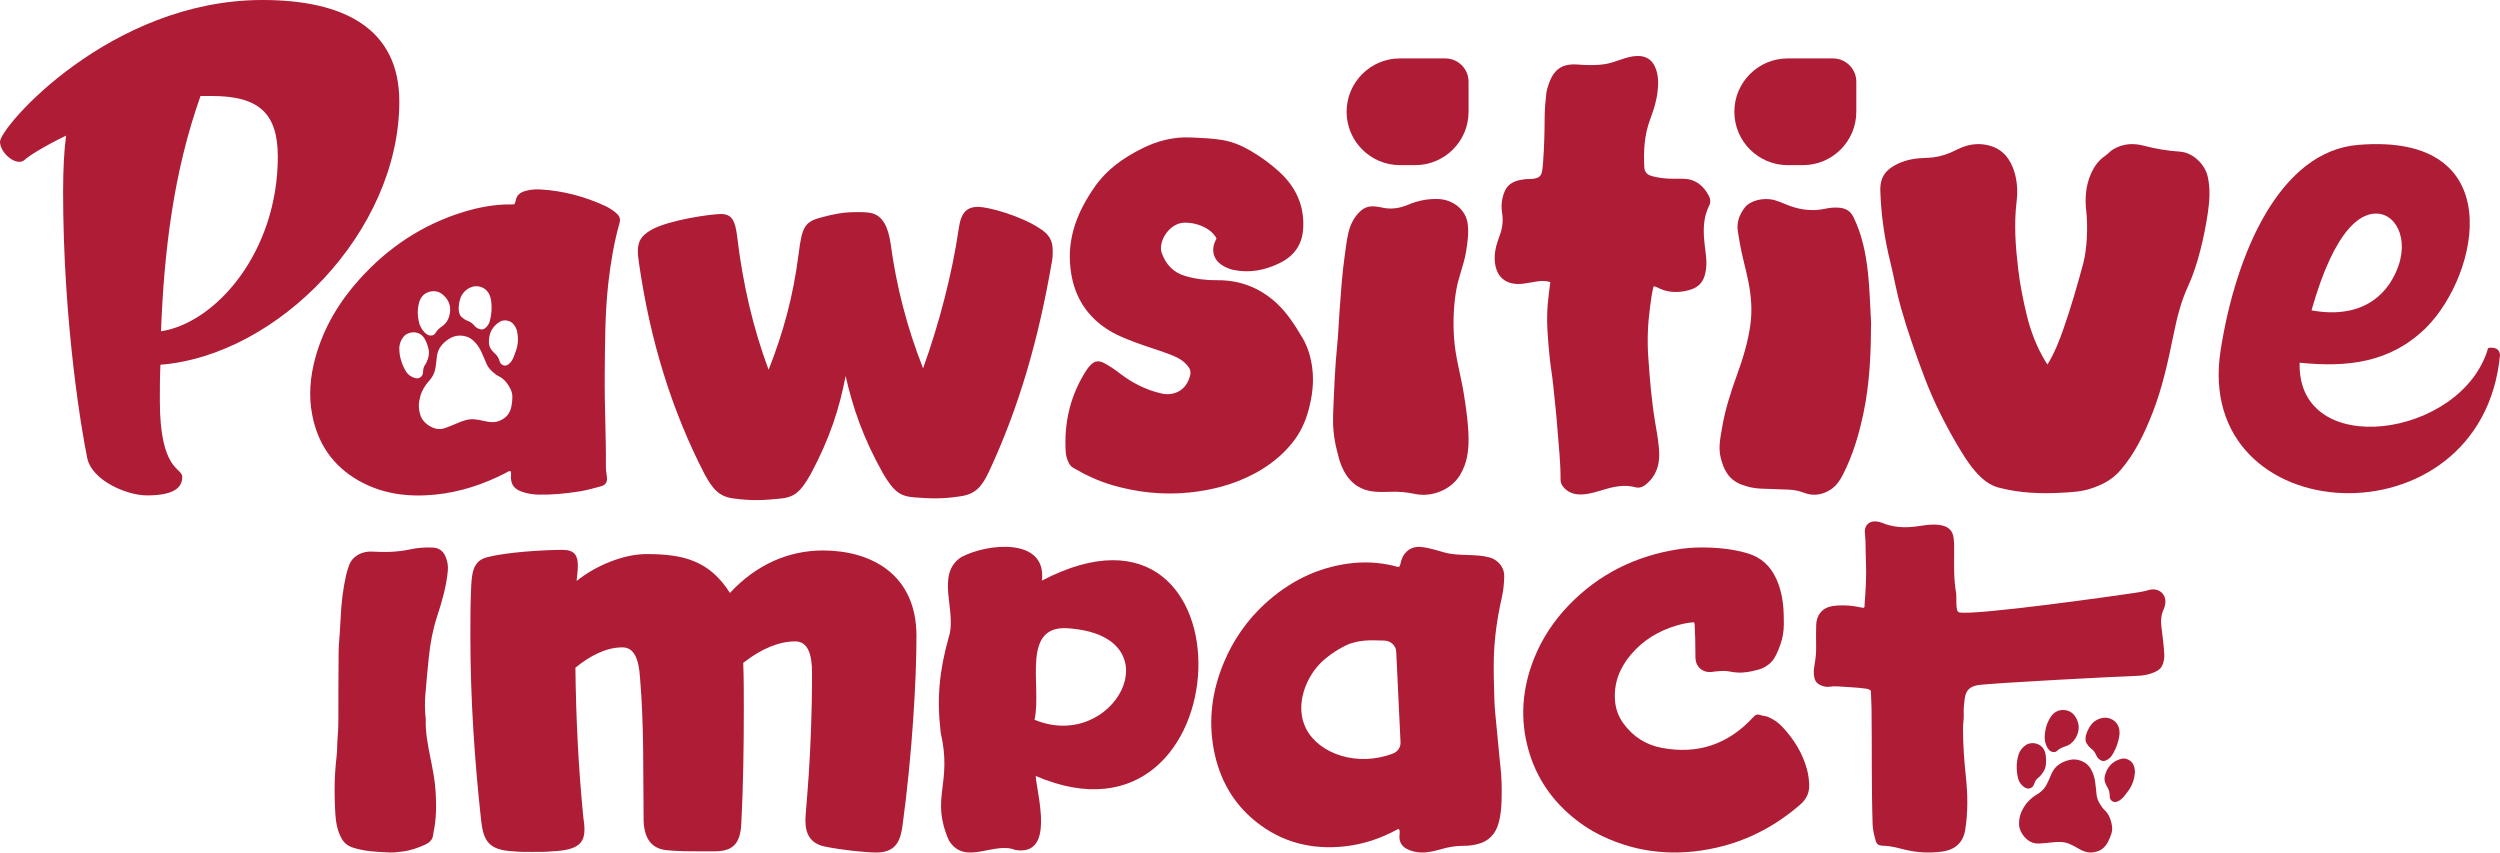
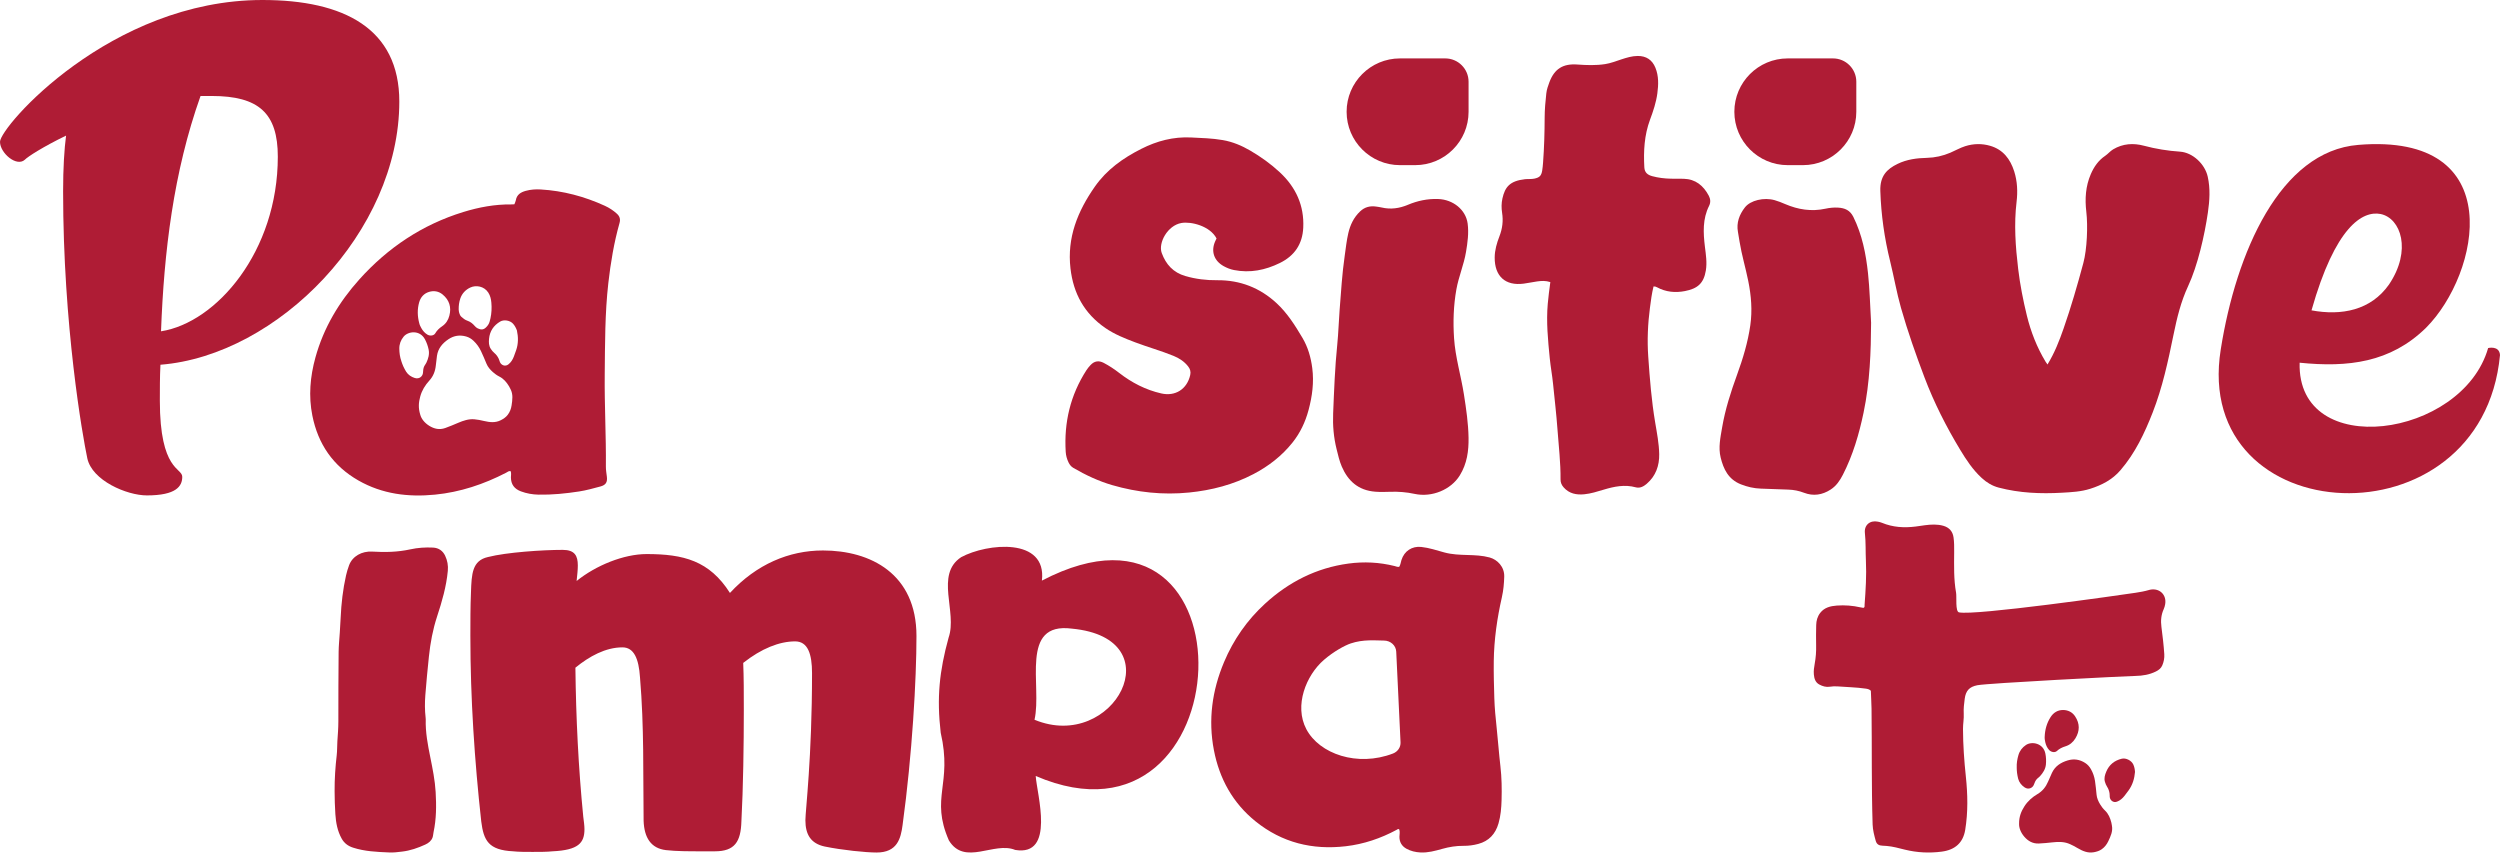
<svg xmlns="http://www.w3.org/2000/svg" viewBox="0 0 775.085 264.308" height="264.308" width="775.085" data-name="Layer 2" id="b">
  <g data-name="Template (EDIT ME)" id="c">
    <g>
      <g>
-         <path fill="#af1c35" d="M264.908,65.77c1.435-.015,2.87-.028,4.307.137,4.669.493,6.146,4.785,6.911,9.621,1.741,13.08,5.097,26.144,10.062,38.655,5.067-14.043,9.043-29.51,11.062-43.344.671-4.851,2.447-6.661,5.856-6.695,3.588-.034,13.484,2.919,18.9,6.455,3.248,1.943,4.344,3.905,4.373,6.954.01,1.076.024,2.512-.321,3.951-4.078,23.542-9.976,44.409-19.466,64.775-2.285,4.866-4.417,7.04-9.076,7.622-2.329.381-4.838.585-7.35.61-2.153.021-4.307-.138-6.461-.296-4.488-.316-6.474-1.552-9.939-7.44-6.207-11.063-9.347-20.362-11.595-30.207-1.878,9.885-4.837,19.244-10.829,30.424-3.351,5.953-5.312,7.228-9.794,7.63-2.151.201-4.302.401-6.455.422-2.511.024-5.025-.131-7.36-.468-4.669-.492-6.665-2.805-9.222-7.445-10.239-19.815-16.907-41.46-20.367-65.287-.193-1.433-.385-2.688-.395-3.764-.031-3.229,1.028-5.032,4.239-6.858,5.711-3.105,18.432-4.843,21.482-4.872,3.588-.035,4.507,2.289,5.092,7.127,1.757,14.694,4.939,28.298,9.728,41.169,4.553-11.526,7.673-22.859,9.338-36.151,1.002-7.724,1.7-9.704,6.711-11.009,3.936-1.114,7.16-1.683,10.568-1.716Z" />
        <path fill="#af1c35" d="M377.169,73.93c-1.994-3.847-7.849-5.329-10.898-4.793-4.299.757-7.239,6.186-6.093,9.304,1.307,3.557,3.559,6.043,7.31,7.138,3.223.941,6.512,1.333,9.878,1.301,7.12-.068,13.301,2.373,18.431,7.126,3.311,3.068,5.712,6.869,7.992,10.714,1.726,2.911,2.63,6.083,3.058,9.403.568,4.415.002,8.703-1.148,12.998-.996,3.719-2.585,7.083-4.987,10.098-3.288,4.127-7.388,7.304-12.084,9.763-6.246,3.269-12.945,5.016-19.972,5.72-8.102.812-16.028-.031-23.806-2.29-4.269-1.24-8.256-3.123-12.077-5.348-.7-.408-1.158-1.004-1.498-1.714-.493-1.03-.797-2.126-.865-3.239-.564-9.107,1.428-17.608,6.441-25.366.36-.557.798-1.074,1.253-1.561,1.183-1.265,2.537-1.489,4.085-.679,1.704.892,3.294,1.945,4.812,3.124,3.886,3.017,8.215,5.259,13.055,6.353,4.293.971,7.953-1.279,8.956-5.714.24-1.062-.038-1.896-.673-2.699-1.18-1.493-2.721-2.511-4.481-3.228-3.901-1.589-7.973-2.718-11.912-4.207-3.214-1.214-6.392-2.475-9.238-4.432-6.563-4.511-9.927-10.732-10.821-18.466-1.102-9.53,2.187-17.696,7.555-25.368,3.679-5.258,8.675-8.817,14.372-11.701,4.889-2.476,9.947-3.813,15.473-3.545,3.282.159,6.557.251,9.806.81,3.083.531,5.896,1.722,8.545,3.269,3.274,1.911,6.346,4.12,9.117,6.69,5.034,4.669,7.625,10.36,7.299,17.206-.239,5.017-2.636,8.677-7.258,10.944-4.514,2.214-9.215,3.17-14.233,2.179-1.134-.224-2.195-.653-3.197-1.21-3.001-1.668-3.998-4.629-2.608-7.709.125-.278.26-.551.413-.874Z" />
        <path fill="#af1c35" d="M634.79,113.012c2.227-3.648,3.675-7.387,4.994-11.169,2.33-6.681,4.296-13.48,6.126-20.311,1.145-4.272,1.437-11.451.918-15.882-.466-3.978-.235-7.887,1.384-11.645.996-2.312,2.371-4.284,4.471-5.698.881-.594,1.531-1.446,2.457-2.001,3.022-1.81,6.287-1.996,9.539-1.129,3.687.983,7.417,1.586,11.195,1.839,3.898.261,7.72,3.798,8.6,7.771.823,3.712.586,7.379.046,11.106-1.016,7.012-3.152,16.429-6.141,22.837-2.223,4.765-3.46,9.866-4.509,15.007-1.672,8.187-3.426,16.38-6.477,24.17-2.495,6.372-5.419,12.579-9.975,17.87-2.553,2.965-5.776,4.612-9.397,5.765-2.859.91-5.799,1.048-8.747,1.215-6.598.374-13.134.109-19.576-1.577-2.071-.542-3.755-1.576-5.299-2.993-2.747-2.522-4.785-5.61-6.677-8.741-4.328-7.161-8.115-14.632-11.075-22.458-2.677-7.079-5.194-14.223-7.272-21.518-1.36-4.776-2.182-9.663-3.372-14.471-1.771-7.157-2.798-14.414-3.038-21.794-.152-4.665,2.064-6.799,5.333-8.39,2.883-1.404,5.956-1.803,9.091-1.875,2.546-.059,4.959-.61,7.289-1.601,1.538-.654,2.989-1.505,4.591-2.015,2.571-.818,5.181-.864,7.745-.121,4.011,1.161,6.241,4.111,7.454,7.926.979,3.078,1.115,6.287.737,9.438-.836,6.979-.332,13.886.495,20.819.582,4.878,1.529,9.675,2.688,14.432,1.232,5.054,3.123,9.869,5.818,14.343.14.232.307.448.584.851Z" />
        <path fill="#af1c35" d="M512.646,88.823c-.543,2.204-.817,4.397-1.105,6.581-.662,5.023-.879,10.087-.532,15.128.47,6.83,1.008,13.661,2.148,20.432.546,3.244,1.185,6.507,1.252,9.804.072,3.597-1.057,6.814-3.875,9.228-.958.821-2.087,1.447-3.387,1.091-3.424-.939-6.699-.258-9.973.73-1.963.592-3.929,1.219-5.976,1.423-2.441.244-4.706-.18-6.434-2.161-.6-.688-.952-1.483-.943-2.391.054-5.213-.578-10.381-.951-15.567-.341-4.733-.903-9.438-1.374-14.154-.266-2.665-.765-5.306-1.027-7.971-.548-5.592-1.111-11.181-.609-16.823.196-2.199.479-4.388.794-6.716-1.44-.471-2.794-.396-4.149-.196-1.368.202-2.724.492-4.094.674-5.766.764-9.035-2.349-9.008-8.081.011-2.292.659-4.5,1.475-6.605.923-2.382,1.22-4.756.824-7.27-.233-1.479-.229-2.98.103-4.462.792-3.539,2.289-5.426,6.978-5.956.963-.109,1.945.022,2.911-.181,1.617-.34,2.175-.878,2.441-2.525.132-.813.204-1.638.267-2.46.35-4.63.474-9.268.493-13.912.01-2.527.228-5.048.516-7.556.135-1.176.529-2.307.945-3.419,1.567-4.186,4.24-5.835,8.693-5.506,2.861.211,5.733.309,8.59-.129,1.735-.266,3.359-.914,5.015-1.456,1.658-.543,3.319-1.06,5.094-1.071,2.625-.016,4.49,1.203,5.49,3.66,1.048,2.575.95,5.262.598,7.928-.372,2.821-1.283,5.514-2.272,8.174-1.777,4.781-2.044,9.741-1.766,14.776.09,1.631,1.035,2.349,2.441,2.731,1.892.514,3.822.744,5.775.783,1.333.027,2.667-.012,4,.027,3.671.107,6.1,2.126,7.756,5.237.524.985.646,2.076.116,3.128-2.049,4.073-1.838,8.366-1.306,12.711.3,2.447.7,4.886.284,7.384-.664,3.981-2.573,5.596-6.487,6.357-2.999.583-5.921.303-8.661-1.185-.179-.097-.374-.17-.569-.233-.091-.029-.198-.005-.499-.005Z" />
        <path fill="#af1c35" d="M580.103,100.033c-.044,8.931-.361,18.494-2.34,27.929-1.387,6.61-3.273,13.094-6.404,19.215-.922,1.802-2.029,3.465-3.825,4.621-2.553,1.643-5.314,2.1-8.236.972-1.571-.607-3.181-.92-4.868-.976-2.841-.095-5.681-.211-8.522-.305-2.146-.07-4.187-.552-6.153-1.322-3.941-1.544-5.413-4.779-6.283-8.276-.779-3.131-.078-6.286.453-9.399.953-5.584,2.685-10.981,4.632-16.329,1.82-5,3.354-10.08,4.102-15.327.657-4.604.28-9.173-.642-13.731-.823-4.068-2.022-8.063-2.69-12.16-.166-1.02-.32-2.042-.506-3.06-.513-2.811.424-5.353,2.173-7.594,1.714-2.196,5.913-3.161,9.191-2.236,1.115.315,2.197.751,3.257,1.206,4.016,1.723,8.159,2.396,12.531,1.44,1.253-.274,2.547-.403,3.822-.335,2.161.114,3.781.798,4.82,2.907,2.735,5.554,3.879,11.399,4.53,17.4.531,4.896.633,9.808.958,15.362Z" />
        <path fill="#af1c35" d="M413.32,128.177c.296-7.128.549-14.259,1.278-21.371.364-3.55.446-7.124.728-10.682.445-5.618.768-11.245,1.582-16.836.343-2.356.576-4.728,1.126-7.052.594-2.513,1.658-4.807,3.643-6.694,1.417-1.348,3.077-1.786,5.023-1.492.55.083,1.106.149,1.645.276,2.829.668,5.522.274,8.144-.827,2.985-1.253,6.08-1.919,9.401-1.798,4.635.168,8.567,3.336,9.132,7.615.39,2.952-.023,5.875-.509,8.794-.658,3.947-2.287,7.678-2.986,11.611-.892,5.02-1.056,10.059-.718,15.149.393,5.92,2.15,11.608,3.062,17.436.698,4.458,1.357,8.915,1.43,13.42.066,4.067-.458,8.007-2.72,11.673-2.73,4.426-8.646,6.886-14.005,5.722-2.513-.546-5.054-.743-7.634-.648-1.502.055-3.017.088-4.512-.023-5.36-.399-8.533-3.406-10.429-7.794-.746-1.727-1.153-3.563-1.605-5.377-.912-3.653-1.231-7.355-1.075-11.101Z" />
        <path fill="#af1c35" d="M49.74,113.082c-.183,3.841-.183,7.488-.183,11.136,0,21.887,6.949,20.735,6.949,23.615s-1.829,5.76-10.972,5.76c-6.217,0-17.006-4.608-18.47-11.52-1.462-6.911-7.498-41.087-7.498-82.748,0-7.295.366-13.055.915-17.28-7.132,3.456-11.886,6.528-12.801,7.488-2.56,2.303-7.68-2.112-7.68-5.568C0,39.357,34.196,0,81.376,0c25.236,0,42.425,8.83,42.425,31.486,0,40.318-37.671,78.716-74.062,81.596ZM65.65,29.758h-3.475c-8.411,23.615-11.337,48.382-12.252,72.957,17.19-2.688,36.208-24.767,36.208-54.142,0-13.439-5.852-18.815-20.481-18.815Z" />
        <path fill="#af1c35" d="M731.147,44.92c46.969-3.896,37.662,40.043,20.996,56.709-11.039,10.822-24.243,12.338-39.178,10.822-.866,30.519,50.433,23.377,58.44-4.545,0,0,3.464-.865,3.68,2.165-5.627,59.74-95.669,54.977-86.578-1.732,4.762-30.086,18.398-61.471,42.64-63.419ZM738.072,66.348c-5.627-1.082-14.069,3.896-21.428,29.87,9.307,1.732,18.398,0,24.026-8.008,7.143-10.606,3.68-20.563-2.598-21.862Z" />
        <path fill="#af1c35" d="M191.29,66.287c-1.122-1.024-2.385-1.849-3.762-2.48-6.319-2.895-12.931-4.655-19.884-5.067-1.564-.093-3.115.012-4.633.43-1.538.423-2.784,1.153-3.082,2.909-.066.388-.265.754-.449,1.258-.391.019-.688.048-.985.044-5.076-.061-10.003.86-14.828,2.343-12.721,3.91-23.391,11.039-32.242,20.887-6.328,7.041-11.092,15.024-13.63,24.215-1.639,5.935-2.171,11.958-.951,18.041,1.766,8.805,6.416,15.606,14.275,20.094,7.405,4.229,15.444,5.214,23.769,4.392,7.795-.77,15.105-3.212,22.046-6.803.424-.219.812-.609,1.381-.484.263.64.084,1.3.09,1.941.018,2.184,1.072,3.572,3.094,4.33,1.763.661,3.584.979,5.452,1.017,4.23.085,8.43-.341,12.598-.984,2.227-.343,4.418-.96,6.601-1.545,1.686-.452,2.203-1.333,2.006-3.004-.123-1.046-.319-2.097-.309-3.144.089-9.547-.46-19.084-.358-28.632.101-9.44.046-18.877,1.117-28.287.717-6.301,1.749-12.522,3.473-18.621.331-1.169.064-2.069-.791-2.849ZM142.695,92.584c.539-1.61,1.672-2.785,3.162-3.463,1.717-.781,4.209-.428,5.521,1.582.628.962.859,2.031.958,3.124.147,1.625.075,3.253-.275,4.856-.08.367-.175.731-.282,1.091-.205.686-.591,1.237-1.117,1.744-.81.779-1.556.755-2.543.295-.387-.18-.705-.474-.985-.802-.611-.718-1.329-1.269-2.241-1.583-.717-.247-1.319-.716-1.876-1.23-.345-.318-.498-.744-.642-1.174-.088-.365-.164-.727-.17-1.11-.016-1.138.131-2.255.49-3.33ZM129.947,93.759c.449-1.593,1.462-2.768,3.065-3.259,1.498-.459,2.98-.212,4.196.785,2.1,1.722,2.797,3.957,2.106,6.601-.355,1.36-1.066,2.473-2.248,3.273-.858.58-1.6,1.27-2.129,2.19-.416.725-1.591.892-2.422.399-.819-.486-1.426-1.197-1.882-2.011-.278-.497-.545-1.021-.669-1.597-.555-2.124-.614-4.262-.017-6.382ZM128.589,117.191c-1.1-.344-2.04-.962-2.679-1.962-.337-.528-.602-1.092-.877-1.654-.268-.547-.425-1.124-.564-1.486-.502-1.42-.644-2.694-.667-3.971-.025-1.398.442-2.66,1.338-3.75,1.381-1.68,5.015-2.162,6.609.831.536,1.005.911,2.071,1.141,3.173.299,1.431-.091,2.782-.696,4.078-.095.204-.212.402-.347.581-.441.584-.628,1.247-.655,1.966-.007.175-.038.349-.046.524-.046,1.053-1.077,2.132-2.557,1.669ZM158.615,125.663c-.159,1.076-.54,2.092-1.218,2.97-.564.731-1.304,1.224-2.121,1.641-1.71.873-3.452.659-5.215.245-1.002-.235-2.012-.453-3.039-.531-1.753-.132-3.375.421-4.953,1.092-1.34.57-2.675,1.145-4.051,1.629-1.786.627-3.417.257-4.959-.708-1.44-.902-2.423-2.164-2.755-3.396-.689-2.188-.489-3.939-.013-5.683.514-1.883,1.509-3.494,2.817-4.925,1.216-1.33,1.832-2.915,2.012-4.692.101-.998.214-1.995.357-2.988.332-2.308,1.701-3.898,3.575-5.153,1.7-1.139,3.508-1.385,5.46-.842.898.25,1.655.727,2.317,1.357.954.907,1.716,1.957,2.284,3.15.615,1.291,1.166,2.609,1.712,3.929.432,1.044,1.161,1.873,1.993,2.611.603.534,1.256,1.01,1.979,1.369,1.362.674,2.271,1.789,3.035,3.05.168.278.3.578.45.867.84,1.621.581,3.324.332,5.009ZM160.024,108.574c-.23.664-.462,1.329-.717,1.984-.368.948-.876,1.789-1.708,2.431-1.012.782-2.234.191-2.609-.747-.149-.372-.241-.771-.423-1.126-.321-.628-.729-1.197-1.28-1.656-.446-.371-.807-.819-1.129-1.304-.64-.965-.636-2.056-.537-3.123.22-2.365,1.428-4.144,3.463-5.343,1.163-.685,3.042-.351,3.962.658.548.601.915,1.313,1.212,2.092.445,2.05.47,4.104-.233,6.133Z" />
        <path fill="#af1c35" d="M434.04,18.11h14.037c3.99,0,7.229,3.239,7.229,7.229v9.315c0,9.131-7.413,16.544-16.544,16.544h-4.722c-9.131,0-16.544-7.413-16.544-16.544h0c0-9.131,7.413-16.544,16.544-16.544Z" />
        <path fill="#af1c35" d="M554.253,18.11h14.037c3.99,0,7.229,3.239,7.229,7.229v9.315c0,9.131-7.413,16.544-16.544,16.544h-4.722c-9.131,0-16.544-7.413-16.544-16.544h0c0-9.131,7.413-16.544,16.544-16.544Z" />
      </g>
      <g>
        <g>
          <path fill="#af1c35" d="M625.982,255.396c-.017-2.27.681-3.869,1.638-5.382,1.033-1.633,2.442-2.868,4.096-3.843,1.536-.906,2.58-2.227,3.266-3.856.385-.915.782-1.826,1.205-2.724.984-2.088,2.741-3.195,4.879-3.839,1.939-.584,3.722-.292,5.411.789.777.497,1.355,1.168,1.799,1.957.639,1.135,1.056,2.351,1.247,3.644.207,1.4.346,2.807.479,4.215.105,1.114.555,2.11,1.129,3.049.415.68.895,1.321,1.476,1.87,1.093,1.033,1.63,2.352,1.986,3.767.079.312.117.634.175.951.325,1.777-.415,3.314-1.14,4.837-.463.972-1.119,1.823-2.015,2.457-.746.528-1.589.78-2.484.937-1.871.329-3.458-.379-5.006-1.282-.88-.514-1.773-1.013-2.722-1.385-1.621-.634-3.316-.582-5.004-.405-1.433.15-2.864.307-4.306.365-1.872.075-3.308-.748-4.487-2.11-1.101-1.272-1.665-2.751-1.621-4.013Z" />
-           <path fill="#af1c35" d="M646.572,229.014c.023-.371.056-.736.161-1.099.315-1.082.778-2.097,1.431-3.009.978-1.367,2.391-2.15,3.998-2.359,1.852-.241,4.108.817,4.765,3.1.315,1.093.224,2.171,0,3.235-.333,1.58-.873,3.1-1.67,4.515-.182.324-.378.641-.584.951-.393.59-.918.999-1.563,1.326-.992.503-1.692.263-2.492-.459-.314-.283-.53-.653-.699-1.045-.37-.857-.889-1.587-1.661-2.149-.607-.442-1.04-1.06-1.418-1.708-.234-.401-.255-.849-.266-1.298Z" />
          <path fill="#af1c35" d="M633.923,228.363c.092-2.171.656-4.212,1.836-6.044.887-1.378,2.187-2.195,3.847-2.194,1.551,0,2.882.664,3.743,1.961,1.487,2.239,1.498,4.557.077,6.857-.731,1.183-1.726,2.031-3.078,2.445-.98.3-1.883.737-2.65,1.454-.604.565-1.765.382-2.408-.325-.634-.698-1.002-1.546-1.197-2.449-.119-.551-.219-1.124-.169-1.705Z" />
          <path fill="#af1c35" d="M625.255,238.073c-.063-1.489.173-2.736.522-3.952.382-1.33,1.19-2.389,2.354-3.16,1.794-1.189,5.373-.59,6.013,2.705.215,1.107.261,2.224.159,3.334-.132,1.441-.894,2.607-1.842,3.657-.149.165-.317.319-.497.449-.587.425-.956.997-1.191,1.671-.057.164-.138.319-.196.482-.35.983-1.638,1.705-2.905.837-.941-.645-1.651-1.502-1.965-2.634-.166-.597-.252-1.208-.35-1.82-.095-.596-.076-1.187-.102-1.57Z" />
          <path fill="#af1c35" d="M661.922,239.333c-.174,2.069-.747,4.021-2.001,5.736-.411.562-.823,1.123-1.255,1.669-.624.79-1.349,1.439-2.322,1.805-1.185.446-2.17-.468-2.252-1.465-.033-.395-.005-.8-.073-1.188-.121-.687-.342-1.344-.731-1.939-.314-.48-.526-1.01-.69-1.562-.326-1.098-.005-2.13.398-3.111.894-2.174,2.554-3.507,4.828-4.05,1.299-.311,2.98.551,3.558,1.772.344.728.484,1.508.539,2.332Z" />
        </g>
        <path fill="#af1c35" d="M255.129,170.664c14.785,0,29.008,7.232,29.008,26.517,0,13.351-1.31,36.716-4.304,58.597-.561,4.265-1.684,8.53-8.047,8.53-3.369,0-10.667-.742-16.095-1.855-4.304-.927-5.989-3.709-5.989-8.159,0-2.967,2.058-19.285,2.058-45.616,0-5.934-1.31-9.828-5.24-9.828-4.867,0-10.481,2.225-16.096,6.675.187,4.451.187,9.272.187,14.649,0,10.57-.187,24.106-.749,34.49-.187,6.305-2.058,9.272-8.235,9.272h-4.117c-3.743,0-7.861,0-11.042-.371-4.678-.556-6.738-3.894-6.924-9.086-.187-15.02.187-28.928-1.123-44.504-.374-5.749-1.872-9.272-5.427-9.272-5.241,0-10.293,2.782-14.598,6.305.187,15.762.936,30.967,2.433,46.173.187,1.483.375,2.781.375,3.894,0,4.265-1.872,6.49-9.919,6.861-1.684.185-3.93.185-6.176.185s-4.304,0-5.989-.185c-7.673-.371-9.17-3.338-9.919-9.272-2.058-18.728-3.369-38.014-3.369-57.484,0-4.45,0-9.086.187-13.536.187-5.749.374-9.828,5.241-10.941,5.801-1.483,17.03-2.225,23.207-2.225,3.743,0,4.678,1.854,4.678,4.822,0,1.483-.187,2.966-.374,4.821,5.989-4.821,14.598-8.344,21.71-8.344,11.416,0,19.464,2.04,25.828,12.053,8.235-8.901,18.341-13.166,28.822-13.166Z" />
-         <path fill="#af1c35" d="M525.153,192.917c-1.828.116-3.627.502-5.399,1.031-5.558,1.66-10.386,4.544-14.188,9.083-3.414,4.076-5.387,8.828-4.814,14.604.235,2.369,1.11,4.646,2.487,6.562,3.044,4.235,7.154,6.762,11.962,7.667,11.138,2.097,20.665-1.072,28.435-9.595.598-.656,1.178-.939,2.048-.602.754.291,1.589.256,2.364.564,1.833.73,3.396,1.865,4.724,3.31,3.47,3.778,6.15,8.051,7.488,13.119.417,1.579.619,3.209.652,4.829.049,2.399-.918,4.336-2.746,5.926-7.678,6.675-16.371,11.246-26.208,13.436-12.059,2.685-23.798,1.752-35.087-3.58-3.916-1.85-7.481-4.264-10.734-7.184-5.914-5.31-10.043-11.797-12.241-19.533-2.736-9.632-1.972-19.097,1.693-28.34,2.432-6.136,6.103-11.695,10.627-16.416,9.409-9.819,20.906-15.482,34.255-17.532,2.192-.337,4.409-.514,6.625-.529,4.996-.033,9.954.399,14.757,1.823,4.099,1.215,7.015,3.874,8.832,7.851,1.601,3.504,2.221,7.21,2.316,11.035.054,2.158.145,4.322-.246,6.465-.363,1.987-1.047,3.868-1.898,5.677-.494,1.05-1.033,2.081-1.915,2.9-1.097,1.017-2.317,1.726-3.743,2.109-2.188.588-4.385,1.08-6.667.898-.662-.053-1.332-.101-1.979-.244-2.015-.444-4.008-.157-6.011.087-2.144.261-4.263-1.089-4.745-3.252-.205-.921-.175-1.882-.172-2.83.009-2.846-.075-5.688-.222-8.529-.011-.223-.001-.457-.246-.81Z" />
        <path fill="#af1c35" d="M323.023,180.009c67.193-35.076,62.787,88.416-1.917,60.573.36,5.647,6.179,25.019-6.36,22.927-6.57-2.715-15.65,5.082-20.559-2.955-5.844-13.374,1.179-17.302-2.535-33.378-1.252-10.857-.429-19.041,2.453-29.503,2.762-7.946-4.301-19.516,3.887-24.929,8.031-4.335,26.625-6.238,25.032,7.263ZM320.733,223.148c24.631,10.203,43.365-25.263,11.591-28.25-16.345-2.142-9.176,17.739-11.591,28.25Z" />
        <path fill="#af1c35" d="M580.028,214.151c-.513-.492-1.079-.579-1.632-.659-2.875-.416-5.782-.456-8.673-.686-.802-.064-1.611-.023-2.413.102-1.168.182-2.249-.14-3.257-.68-1.241-.664-1.58-1.853-1.696-3.127-.102-1.123.061-2.237.265-3.336.351-1.894.486-3.793.437-5.719-.052-2.076-.019-4.154.023-6.231.028-1.384.384-2.694,1.252-3.809,1.295-1.663,3.164-2.116,5.139-2.261,2.468-.182,4.914.006,7.329.554.274.062.553.107.832.147.075.011.156-.026.24-.042.295-.241.185-.584.208-.888.337-4.542.628-9.09.412-13.642-.136-2.87-.002-5.748-.315-8.612-.268-2.453,1.558-4.037,4.017-3.531.433.089.872.189,1.278.357,3.368,1.395,6.841,1.606,10.438,1.157,1.911-.238,3.816-.635,5.759-.611.973.012,1.933.119,2.865.392,1.804.531,2.86,1.734,3.124,3.579.215,1.504.206,3.014.196,4.536-.029,4.225-.155,8.463.597,12.655.219,1.22-.277,5.798.889,6.055,4.912,1.082,49.817-5.326,54.76-6.071,1.399-.211,2.777-.456,4.131-.852.116-.034.232-.071.35-.095,2.945-.599,5.212,1.583,4.686,4.529-.091.507-.231,1.021-.444,1.489-.805,1.766-.966,3.585-.713,5.496.371,2.81.699,5.625.888,8.456.083,1.233-.15,2.384-.624,3.5-.379.892-1.108,1.451-1.958,1.874-1.988.989-4.118,1.349-6.319,1.387-3.308.057-45.821,2.245-49.068,2.886-2.49.491-3.577,1.714-3.904,4.215-.196,1.505-.391,3.012-.302,4.535.094,1.602-.235,3.181-.229,4.782.016,4.955.362,9.881.887,14.811.583,5.484.694,10.995-.199,16.481-.64,3.932-3.064,6.22-7.301,6.765-3.84.494-7.633.314-11.398-.615-1.874-.463-3.74-.994-5.679-1.152-.4-.033-.802-.061-1.203-.071-1.16-.026-1.864-.43-2.168-1.529-.455-1.651-.904-3.309-.959-5.046-.379-11.978-.185-23.961-.337-35.941-.024-1.865-.167-3.736-.21-5.534Z" />
        <path fill="#af1c35" d="M120.565,264.284c-3.751-.151-7.501-.322-11.095-1.481-1.563-.504-2.728-1.367-3.514-2.764-1.353-2.406-1.804-4.973-1.982-7.621-.16-2.377-.219-4.754-.234-7.135-.023-3.741.225-7.465.659-11.181.166-1.421.101-2.852.199-4.279.141-2.044.306-4.089.305-6.144-.004-7.18.017-14.361.085-21.541.019-2.01.238-4.017.361-6.026.094-1.535.2-3.069.269-4.605.198-4.398.692-8.765,1.66-13.079.241-1.073.566-2.137.949-3.175,1.036-2.812,3.968-4.433,7.19-4.239,3.955.238,7.909.163,11.797-.697,2.31-.51,4.66-.658,7.023-.547,1.821.085,3.075,1.052,3.77,2.515.703,1.481.989,3.033.832,4.706-.454,4.849-1.8,9.502-3.324,14.135-1.33,4.042-2.091,8.197-2.534,12.394-.423,4.007-.805,8.019-1.115,12.034-.177,2.3-.174,4.612.088,6.915.021.182.045.366.04.548-.119,3.983.632,7.874,1.416,11.768.717,3.565,1.447,7.141,1.657,10.762.242,4.169.234,8.349-.654,12.48-.115.536-.121,1.1-.301,1.615-.364,1.037-1.234,1.737-2.24,2.197-2.292,1.049-4.676,1.895-7.245,2.189-1.346.154-2.692.35-4.062.257Z" />
        <path fill="#af1c35" d="M465.649,185.073c.472-2.075.649-4.164.714-6.285.094-3.067-2.134-5.305-4.553-5.961-2.228-.605-4.51-.688-6.792-.757-2.439-.074-4.86-.143-7.255-.803-2.35-.647-4.674-1.433-7.122-1.696-2.872-.308-5.261,1.255-6.149,4.065-.224.709-.286,1.485-.704,2.118-.536.061-.973-.153-1.422-.265-4.725-1.181-9.507-1.415-14.315-.764-9.92,1.343-18.483,5.691-25.849,12.438-5.535,5.07-9.781,11.143-12.713,18.118-3.691,8.781-4.955,17.881-3.141,27.292,1.713,8.884,5.873,16.396,12.916,22.078,8.204,6.62,17.641,8.915,27.961,7.715,5.578-.648,10.826-2.431,15.786-5.092.222-.119.435-.373.777-.176.316.756.082,1.556.079,2.341-.007,1.691.792,2.934,2.194,3.705,1.321.727,2.778,1.067,4.306,1.148,2.331.123,4.534-.483,6.732-1.103,2.18-.615,4.391-.973,6.646-.949,1.554.016,3.058-.192,4.553-.59,3.315-.881,5.336-3.092,6.282-6.348.683-2.349.885-4.782.955-7.221.101-3.514.046-7.018-.361-10.521-.461-3.961-.74-7.943-1.163-11.91-.326-3.056-.631-6.115-.724-9.184-.116-3.828-.222-7.655-.173-11.491.087-6.747,1.046-13.356,2.537-19.904ZM431.89,233.609c-11.031,4.243-22.835.151-26.885-7.547-3.852-7.323-.052-16.702,5.431-21.454,3.017-2.614,6.482-4.502,8.351-5.128,3.897-1.305,7.503-.907,10.338-.879,2.019.02,3.664,1.525,3.753,3.417.446,9.378.891,18.756,1.337,28.135.071,1.494-.85,2.889-2.326,3.456Z" />
      </g>
    </g>
  </g>
</svg>